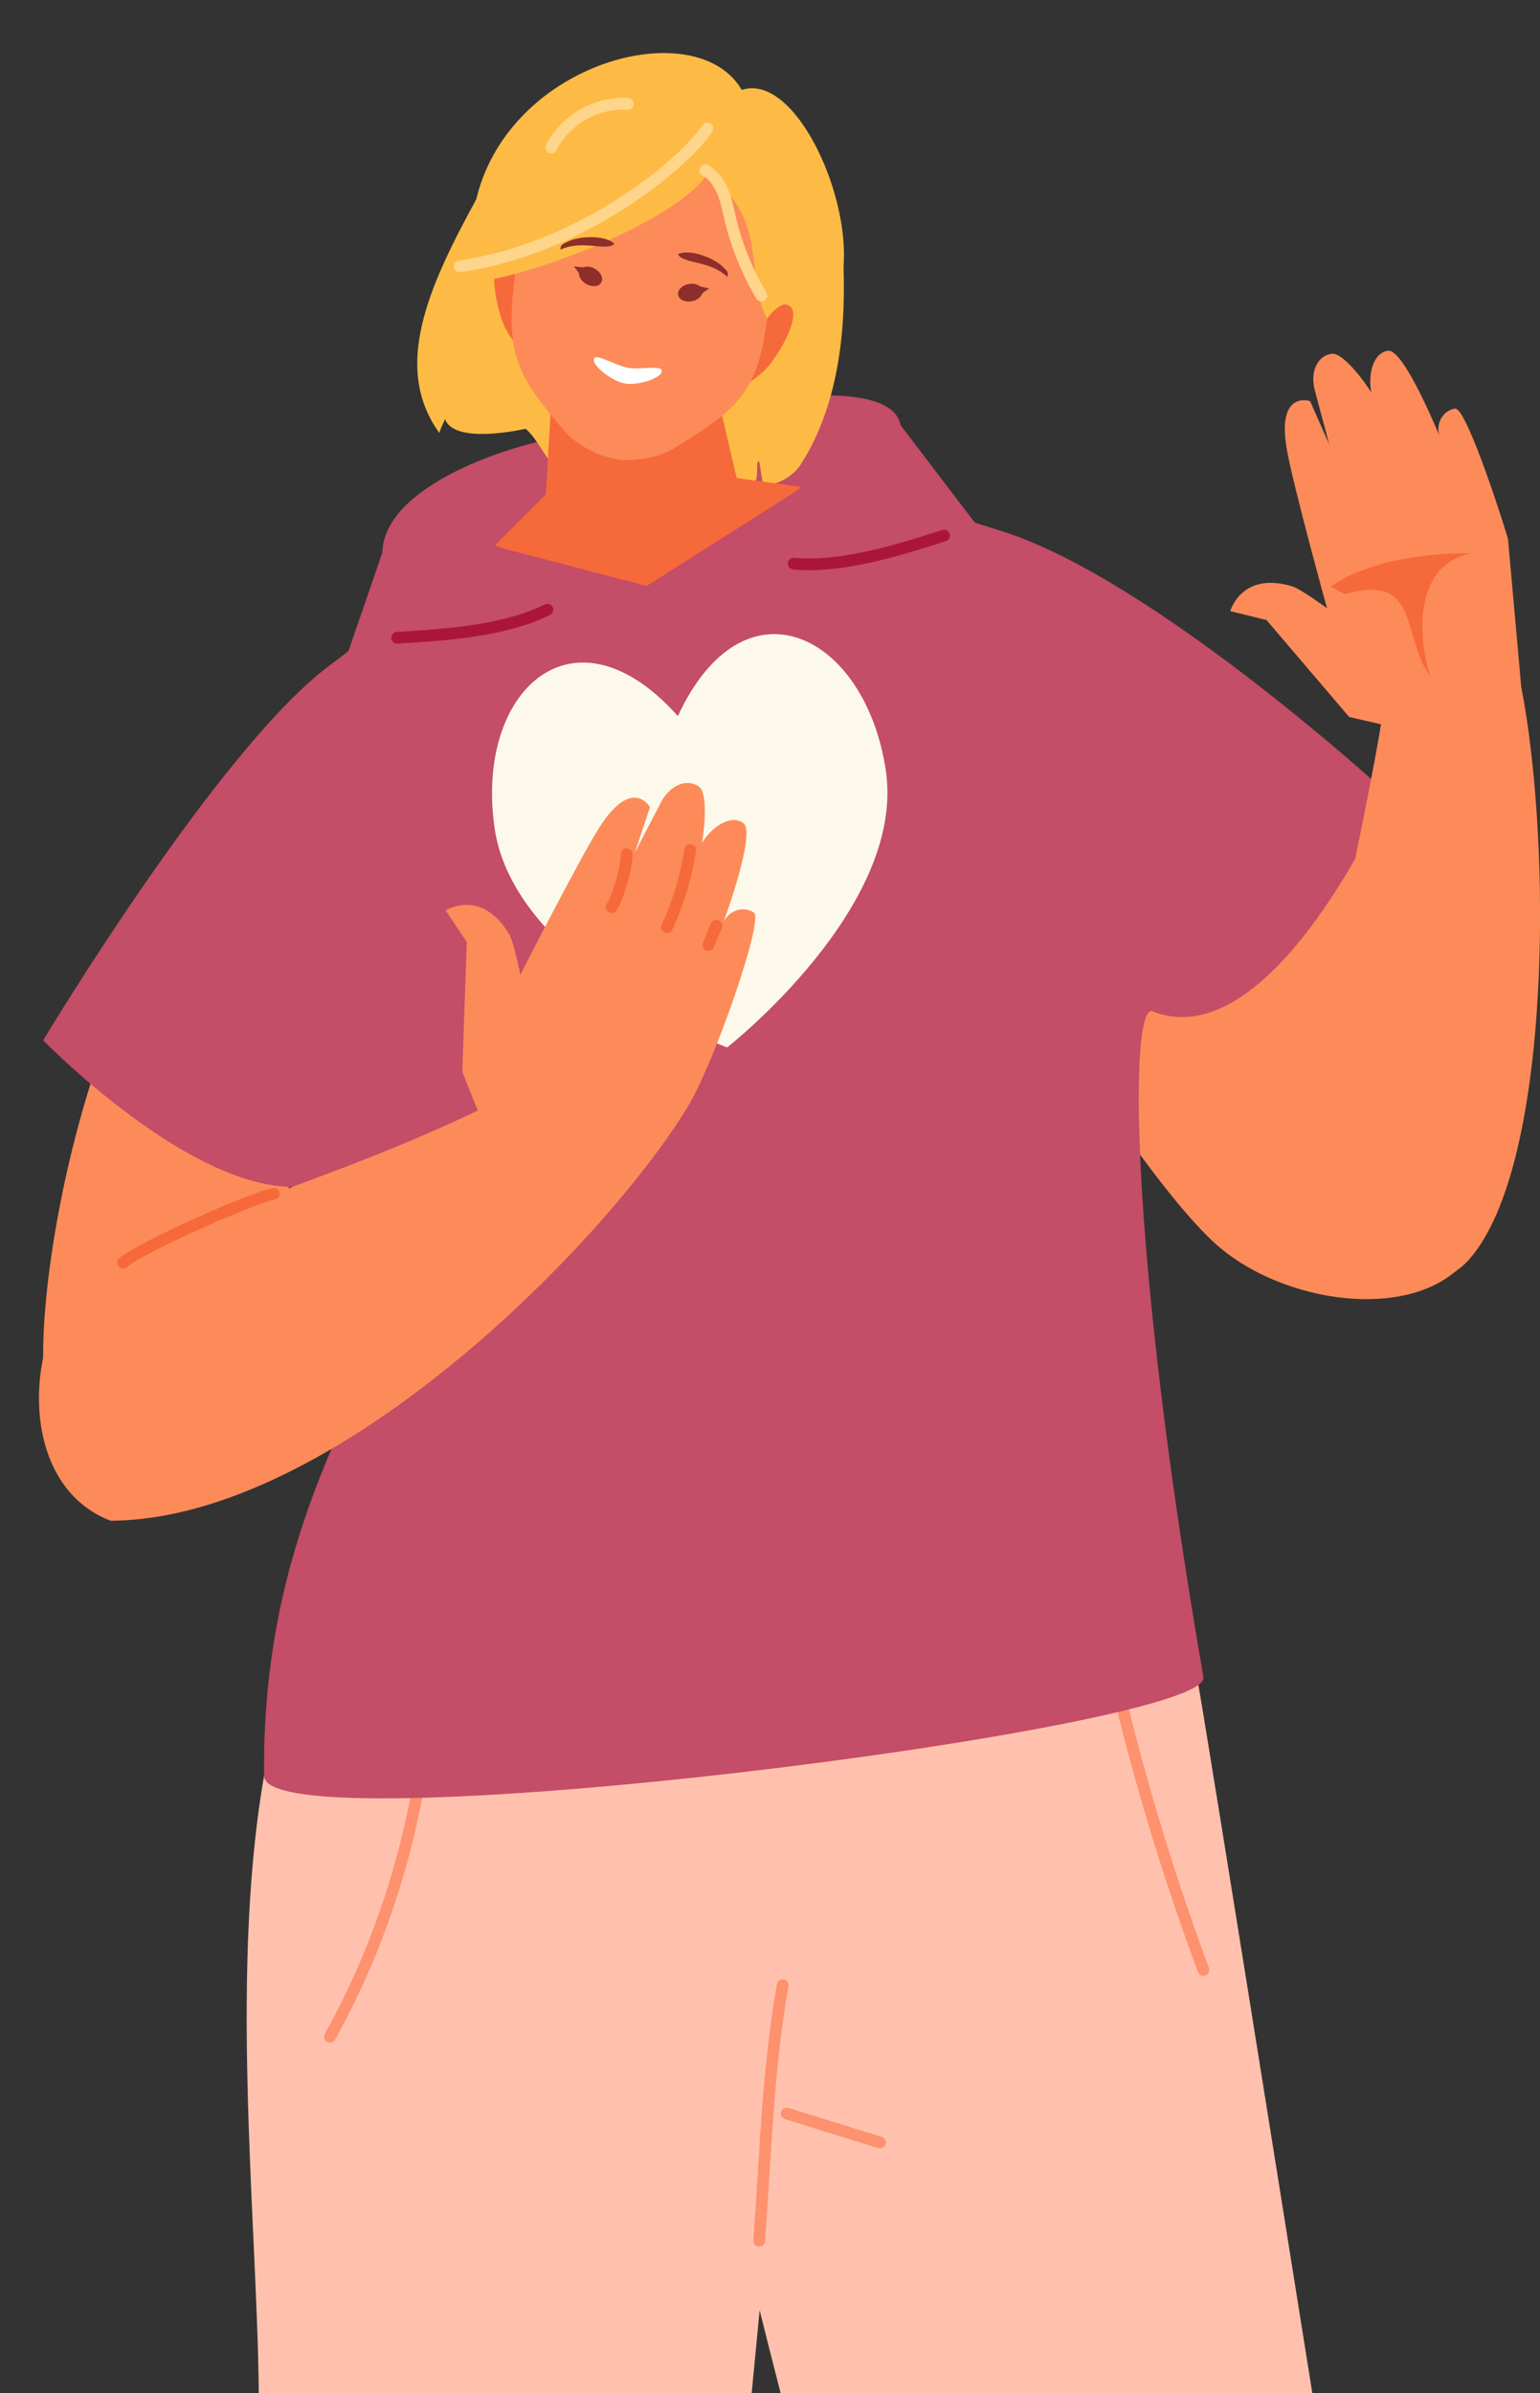
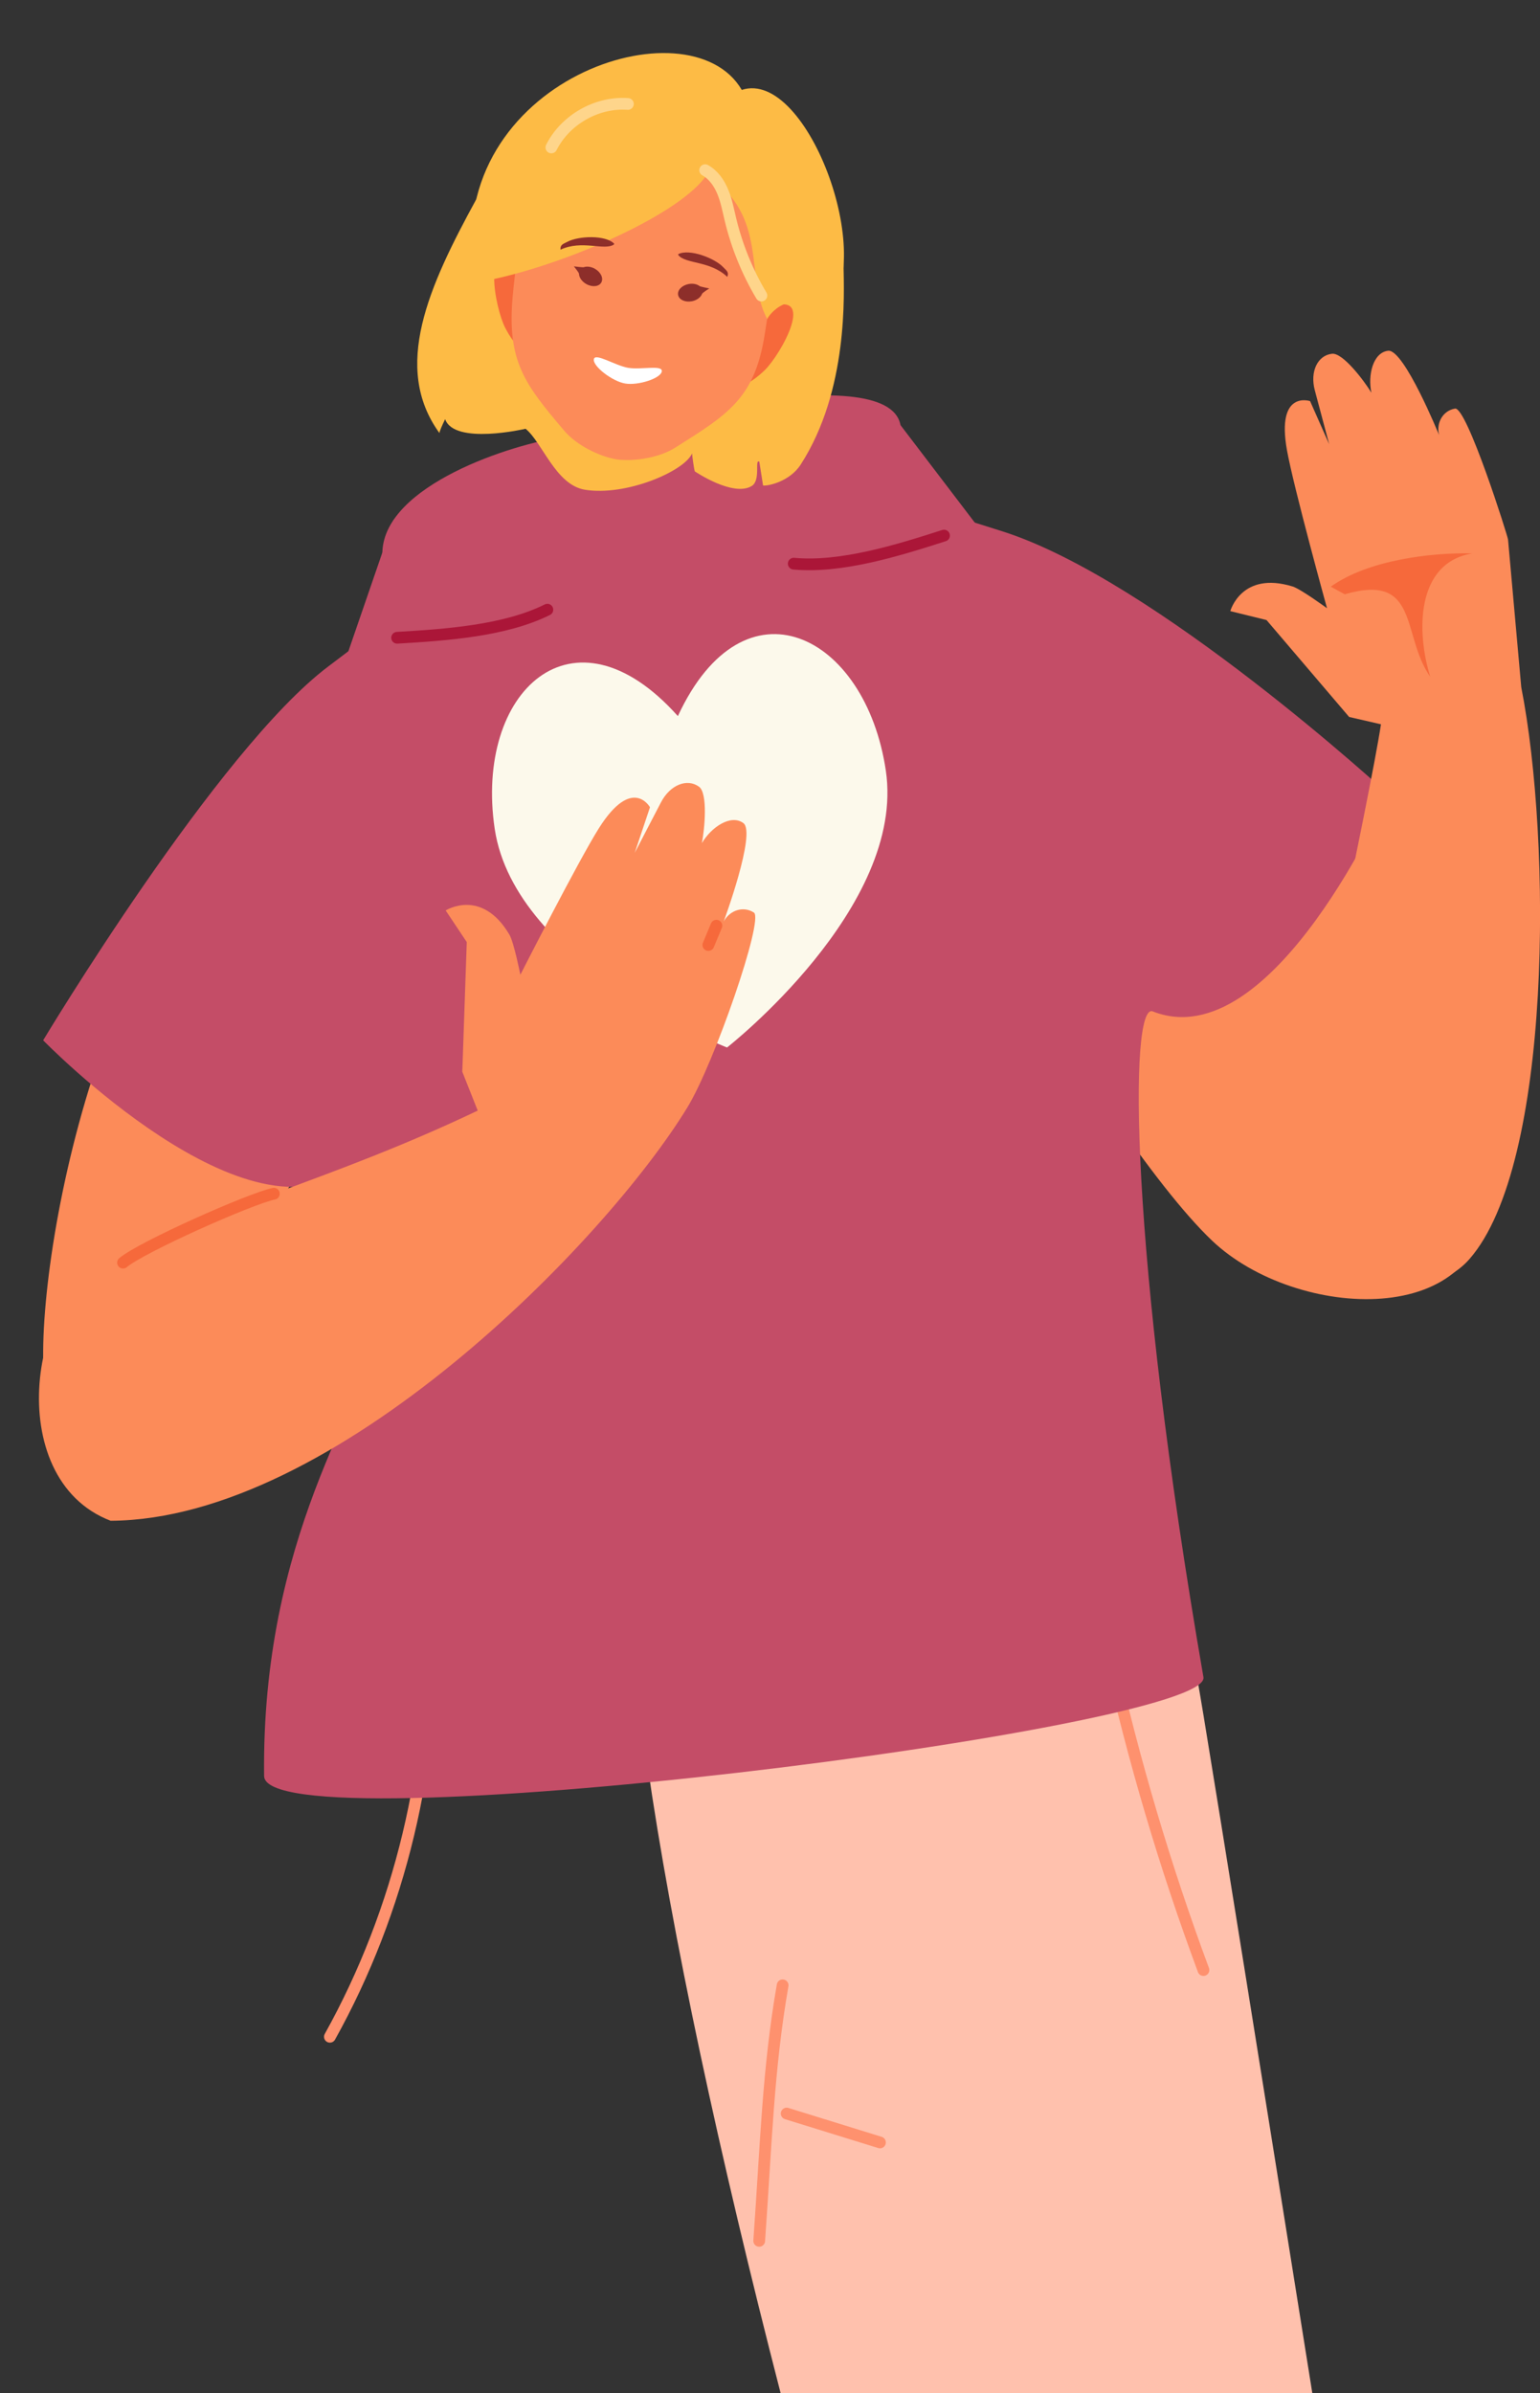
<svg xmlns="http://www.w3.org/2000/svg" height="509.8" preserveAspectRatio="xMidYMid meet" version="1.0" viewBox="-8.3 -11.3 328.1 509.8" width="328.1" zoomAndPan="magnify">
  <rect x="-8.3" y="-11.3" width="328.1" height="509.8" fill="#333333" stroke="none" />
  <defs>
    <clipPath id="a">
      <path d="M 44 265 L 169 265 L 169 498.531 L 44 498.531 Z M 44 265" />
    </clipPath>
    <clipPath id="b">
      <path d="M 128 254 L 272 254 L 272 498.531 L 128 498.531 Z M 128 254" />
    </clipPath>
    <clipPath id="c">
      <path d="M 253 63 L 319.809 63 L 319.809 263 L 253 263 Z M 253 63" />
    </clipPath>
  </defs>
  <g>
    <g clip-path="url(#a)" id="change1_1">
-       <path d="M 151.84 498.531 L 46.832 498.531 C 46.52 461.559 40.199 406.434 48.598 363.559 C 61.746 296.449 76.328 279.766 93.715 268.922 C 141.547 251.215 170.453 304.074 168.566 334.016 C 168.566 334.016 159.23 421.016 151.84 498.531" fill="#ffc1ad" />
-     </g>
+       </g>
    <g clip-path="url(#b)" id="change1_2">
      <path d="M 158.031 498.531 C 144.941 447.785 134.785 400.578 129.59 364.18 C 125.367 334.625 125.656 220.094 214.598 264.465 C 228.023 259.391 240.191 306.055 248.098 354.012 C 251.867 376.887 260.84 432.906 271.301 498.531 L 158.031 498.531" fill="#ffc1ad" />
    </g>
    <path d="M 833.75 1652.409 C 844.453 1341.667 769.336 1028.23 619.844 759.753" fill="none" stroke="#fe916e" stroke-linecap="round" stroke-linejoin="round" stroke-width="25" transform="matrix(.1 0 0 -.1 0 498.53)" />
    <path d="M 2280.234 1580.027 C 2331.875 1349.402 2399.023 1122.605 2480.977 901.862" fill="none" stroke="#fe916e" stroke-linecap="round" stroke-linejoin="round" stroke-width="25" transform="matrix(.1 0 0 -.1 0 498.53)" />
    <path d="M 1584.414 869.323 C 1553.438 691.55 1549.375 533.933 1534.492 325.066" fill="none" stroke="#fe916e" stroke-linecap="round" stroke-linejoin="round" stroke-width="25" transform="matrix(.1 0 0 -.1 0 498.53)" />
    <path d="M 1593.008 596.198 C 1659.258 575.691 1725.547 555.144 1791.797 534.636" fill="none" stroke="#fe916e" stroke-linecap="round" stroke-linejoin="round" stroke-width="25" transform="matrix(.1 0 0 -.1 0 498.53)" />
    <g id="change2_1">
      <path d="M 183.555 79.258 C 186.297 93.934 132.859 132.77 119.605 135.242 C 106.348 137.719 76.105 123.48 73.363 108.805 C 70.621 94.129 96.422 84.574 109.676 82.098 C 122.93 79.621 180.816 64.582 183.555 79.258" fill="#c44d67" />
    </g>
    <g id="change3_1">
      <path d="M 93.176 31.141 C 96.457 25.141 170.879 11.98 171.418 45.328 C 171.512 51.254 172.504 71.789 162.297 87.648 C 159.91 91.355 155.199 92.262 154.273 92.117 L 153.473 87.039 C 152.391 86.434 153.863 91.016 151.84 92.234 C 147.863 94.625 139.727 89.105 139.727 89.105 C 139.527 88.461 139.199 85.945 139.145 85.289 C 137.516 89.082 125.062 94.441 116.324 93.02 C 110.078 92 107.273 82.953 103.676 80.035 C 103.676 80.035 88.52 83.57 86.535 77.988 C 85.832 79.453 85.398 80.418 85.32 80.945 C 75.191 66.969 83.012 49.723 93.176 31.141" fill="#fdbb45" />
    </g>
    <g id="change4_1">
-       <path d="M 148.664 90.531 L 144.297 71.891 L 109.113 74.91 L 107.984 94.023 L 96.141 105.852 L 128.859 121.559 L 162.707 92.461 L 148.664 90.531" fill="#f6693b" />
-     </g>
+       </g>
    <g id="change4_2">
      <path d="M 155.113 54.391 C 166.16 49.891 158.016 64.281 154.621 67.559 C 153.371 68.762 150.754 71.07 148.809 70.738 L 155.113 54.391" fill="#f6693b" />
    </g>
    <g id="change4_3">
      <path d="M 103.059 45.898 C 94.012 38.125 97.164 54.359 99.34 58.543 C 100.141 60.082 101.891 63.102 103.84 63.406 L 103.059 45.898" fill="#f6693b" />
    </g>
    <g id="change5_1">
      <path d="M 154.633 59.855 C 156.312 49.004 159.539 31.867 156.281 24.031 C 152.496 14.918 143.301 10.492 134.992 9.23 C 126.688 7.977 116.57 9.469 110.203 17.043 C 104.73 23.555 101.938 40.781 100.941 51.711 C 99.68 65.66 103.43 70.453 111.957 80.508 C 114.477 83.473 119.285 85.914 123.078 86.559 C 126.891 87.07 132.223 86.16 135.52 84.078 C 146.691 77.016 152.496 73.668 154.633 59.855" fill="#fc8b59" />
    </g>
    <g id="change3_2">
      <path d="M 166.891 55.895 C 179.453 45.832 163.914 3.203 149.734 7.852 C 138.566 -11.309 86.758 5.762 92.582 46.465 C 95.512 43.324 94.949 47.863 96.805 48.168 C 113.281 44.609 136.859 34.145 142.277 25.93 C 155.656 34.902 150.25 47.637 155.172 56.672 C 155.301 56.039 160.102 49.363 166.891 55.895" fill="#fdbb45" />
    </g>
    <g id="change6_1">
      <path d="M 136.188 42.844 C 138.527 41.613 143.945 43.664 145.781 45.613 C 146.438 46.32 147.066 46.641 146.645 47.68 C 142.98 44.191 137.805 44.984 136.215 43.039 L 136.188 42.844" fill="#8d2e2a" />
    </g>
    <g id="change6_2">
      <path d="M 136.172 51.535 C 136.363 52.547 137.68 53.148 139.105 52.871 C 140.176 52.664 141.004 52.027 141.273 51.297 C 141.359 51.055 142.809 50.141 142.809 50.141 C 142.809 50.141 140.906 49.762 140.766 49.648 C 140.215 49.219 139.332 49.027 138.406 49.203 C 136.977 49.48 135.977 50.523 136.172 51.535" fill="#8d2e2a" />
    </g>
    <g id="change6_3">
      <path d="M 122.562 40.621 C 120.734 38.711 114.945 38.938 112.59 40.203 C 111.742 40.66 111.035 40.766 111.109 41.887 C 115.695 39.742 120.352 42.137 122.477 40.801 L 122.562 40.621" fill="#8d2e2a" />
    </g>
    <g id="change6_4">
      <path d="M 119.812 48.867 C 119.316 49.77 117.875 49.918 116.609 49.203 C 115.664 48.668 115.078 47.801 115.055 47.02 C 115.051 46.762 113.969 45.438 113.969 45.438 C 113.969 45.438 115.891 45.68 116.055 45.621 C 116.719 45.387 117.617 45.484 118.438 45.945 C 119.707 46.664 120.324 47.973 119.812 48.867" fill="#8d2e2a" />
    </g>
-     <path d="M 1424.102 4824.753 C 1375.664 4751.355 1159.375 4568.894 896.367 4530.925" fill="none" stroke="#fed58b" stroke-linecap="round" stroke-linejoin="round" stroke-width="25" transform="matrix(.1 0 0 -.1 0 498.53)" />
    <path d="M 1419.336 4735.808 C 1437.07 4725.964 1449.297 4708.308 1456.992 4689.558 C 1464.727 4670.808 1468.438 4650.691 1473.164 4631.003 C 1486.836 4573.972 1509.18 4519.089 1539.18 4468.738" fill="none" stroke="#fed58b" stroke-linecap="round" stroke-linejoin="round" stroke-width="25" transform="matrix(.1 0 0 -.1 0 498.53)" />
    <path d="M 1254.727 4876.863 C 1188.633 4881.628 1121.406 4843.425 1091.68 4784.206" fill="none" stroke="#fed58b" stroke-linecap="round" stroke-linejoin="round" stroke-width="25" transform="matrix(.1 0 0 -.1 0 498.53)" />
    <g id="change7_1">
      <path d="M 118.219 65.23 C 117.977 66.711 122.152 69.945 124.914 70.395 C 127.672 70.848 132.453 69.312 132.695 67.828 C 132.938 66.348 128.324 67.512 125.566 67.059 C 122.805 66.609 118.461 63.746 118.219 65.23" fill="#fff" />
    </g>
    <g id="change5_2">
      <path d="M 0.895 277.906 C 0.984 287.875 15.012 277.473 24.074 273.625 C 55.977 260.09 81.977 173.234 81.977 173.234 C 85.16 163.809 73.387 153.934 61.391 152.074 C 18.16 165.137 0.613 247.18 0.895 277.906" fill="#fc8b59" />
    </g>
    <g id="change5_3">
      <path d="M 308.633 242.977 C 308.883 272.18 267.848 269.988 249.957 252.992 C 225.398 229.672 176.02 139.473 176.02 139.473 C 171.035 130.887 180.617 118.82 192.004 114.559 C 254.758 108.914 308.289 203.629 308.633 242.977" fill="#fc8b59" />
    </g>
    <g id="change2_2">
      <path d="M 237.289 204.137 C 262.828 214.227 287.477 157.898 287.477 157.898 C 287.477 157.898 237.988 112.336 205.367 101.914 C 178.949 93.477 164.914 90.406 164.914 90.406 C 164.914 90.406 138.727 112 129.469 113.508 C 121.094 114.875 95.527 104.219 95.527 104.219 C 95.527 104.219 83.848 113.977 61.676 130.633 C 38.031 148.395 0.895 210.297 0.895 210.297 C 0.895 210.297 45.305 255.934 67.066 236.863 C 67.066 236.863 72.859 249.676 74.117 269.785 C 68.617 287.906 47.391 316.383 47.965 367 C 48.141 382.285 249.992 356.906 248.098 345.961 C 232.242 254.492 232.258 202.148 237.289 204.137" fill="#c44d67" />
    </g>
    <g id="change2_3">
      <path d="M 65.691 128.105 L 115.246 117.277 L 129.469 113.508 L 75.559 99.43 L 65.691 128.105" fill="#c44d67" />
    </g>
    <g id="change2_4">
      <path d="M 200.363 101.312 L 153.879 108.605 L 129.469 113.508 L 183.555 79.258 L 200.363 101.312" fill="#c44d67" />
    </g>
    <path d="M 1083.203 3799.597 C 993.047 3754.636 867.383 3745.847 763.047 3739.792" fill="none" stroke="#ab1638" stroke-linecap="round" stroke-linejoin="round" stroke-width="25" transform="matrix(.1 0 0 -.1 0 498.53)" />
    <path d="M 1608.086 3897.644 C 1708.398 3888.269 1828.789 3925.417 1928.242 3957.448" fill="none" stroke="#ab1638" stroke-linecap="round" stroke-linejoin="round" stroke-width="25" transform="matrix(.1 0 0 -.1 0 498.53)" />
    <g id="change8_1">
      <path d="M 136.121 141.234 C 113.75 116.199 92.77 136.078 97.094 165.223 C 101.422 194.379 146.598 211.828 146.598 211.828 C 146.598 211.828 184.758 182.012 180.43 152.855 C 176.105 123.707 150.254 110.781 136.121 141.234" fill="#fcf9eb" />
    </g>
    <g id="change5_4">
      <path d="M 15.902 257.617 C 38.277 245.496 62.129 240.215 93.477 225.273 L 90.195 216.996 L 91.145 189.371 L 86.652 182.637 C 86.652 182.637 94.32 177.766 100.242 187.809 C 101.18 189.414 102.566 196.328 102.566 196.328 C 102.566 196.328 114.902 172.098 119.285 165.137 C 126.41 153.832 130.18 160.656 130.18 160.656 L 126.934 170.352 L 132.523 159.605 C 134.441 155.91 138.062 154.422 140.621 156.273 C 142.555 157.672 141.816 165.359 141.238 168.289 C 143.227 164.906 147.387 162.07 150.07 164.02 C 152.879 166.055 145.891 184.977 145.891 184.977 C 147.246 182.512 150.129 181.66 152.32 183.086 C 154.504 184.508 143.867 215.219 138.156 224.574 C 120.492 253.5 62.859 312.398 15.273 312.641 C -8.328 303.609 -1.75 262.082 15.902 257.617" fill="#fc8b59" />
    </g>
-     <path d="M 1252.227 3278.542 C 1252.305 3250.534 1235 3189.792 1220.156 3166.003" fill="none" stroke="#f6693b" stroke-linecap="round" stroke-linejoin="round" stroke-width="25" transform="matrix(.1 0 0 -.1 0 498.53)" />
-     <path d="M 1387.227 3287.448 C 1382.031 3245.652 1362.93 3174.167 1337.969 3122.995" fill="none" stroke="#f6693b" stroke-linecap="round" stroke-linejoin="round" stroke-width="25" transform="matrix(.1 0 0 -.1 0 498.53)" />
    <path d="M 1443.32 3126.472 C 1437.617 3112.722 1431.875 3098.972 1426.133 3085.261" fill="none" stroke="#f6693b" stroke-linecap="round" stroke-linejoin="round" stroke-width="25" transform="matrix(.1 0 0 -.1 0 498.53)" />
    <path d="M 500.469 2555.534 C 449.727 2544.948 218.711 2442.058 179.102 2408.659" fill="none" stroke="#f6693b" stroke-linecap="round" stroke-linejoin="round" stroke-width="25" transform="matrix(.1 0 0 -.1 0 498.53)" />
    <g clip-path="url(#c)" id="change5_5">
      <path d="M 271.82 71.832 L 274.879 83.312 L 270.816 74.141 C 270.816 74.141 263.566 71.691 265.891 84.602 C 267.316 92.539 274.422 118.262 274.422 118.262 C 274.422 118.262 268.84 114.172 267.098 113.629 C 256.16 110.273 253.82 118.879 253.82 118.879 L 261.535 120.777 L 279.137 141.422 L 285.918 142.984 C 283.699 157.633 267.727 233.633 263.367 246.129 C 277.363 264.543 296.387 266.473 304.773 256.891 C 322.414 236.742 322.285 167.98 315.805 135.07 L 312.992 103.637 C 313.012 103.172 304.227 75.32 301.699 75.738 C 299.172 76.156 297.645 78.676 298.293 81.363 C 298.293 81.363 290.828 63.027 287.453 63.414 C 284.219 63.777 283.078 68.586 283.879 72.352 C 282.355 69.844 277.805 63.789 275.48 64.055 C 272.398 64.402 270.762 67.879 271.82 71.832" fill="#fc8b59" />
    </g>
    <g id="change4_4">
      <path d="M 275.219 113.668 C 283.191 107.973 296.578 106.379 305.391 106.578 C 293.293 108.566 293.469 123.41 296.414 132.859 C 290.199 123.984 294.23 110.637 278.199 115.289 L 275.219 113.668" fill="#f6693b" />
    </g>
  </g>
</svg>